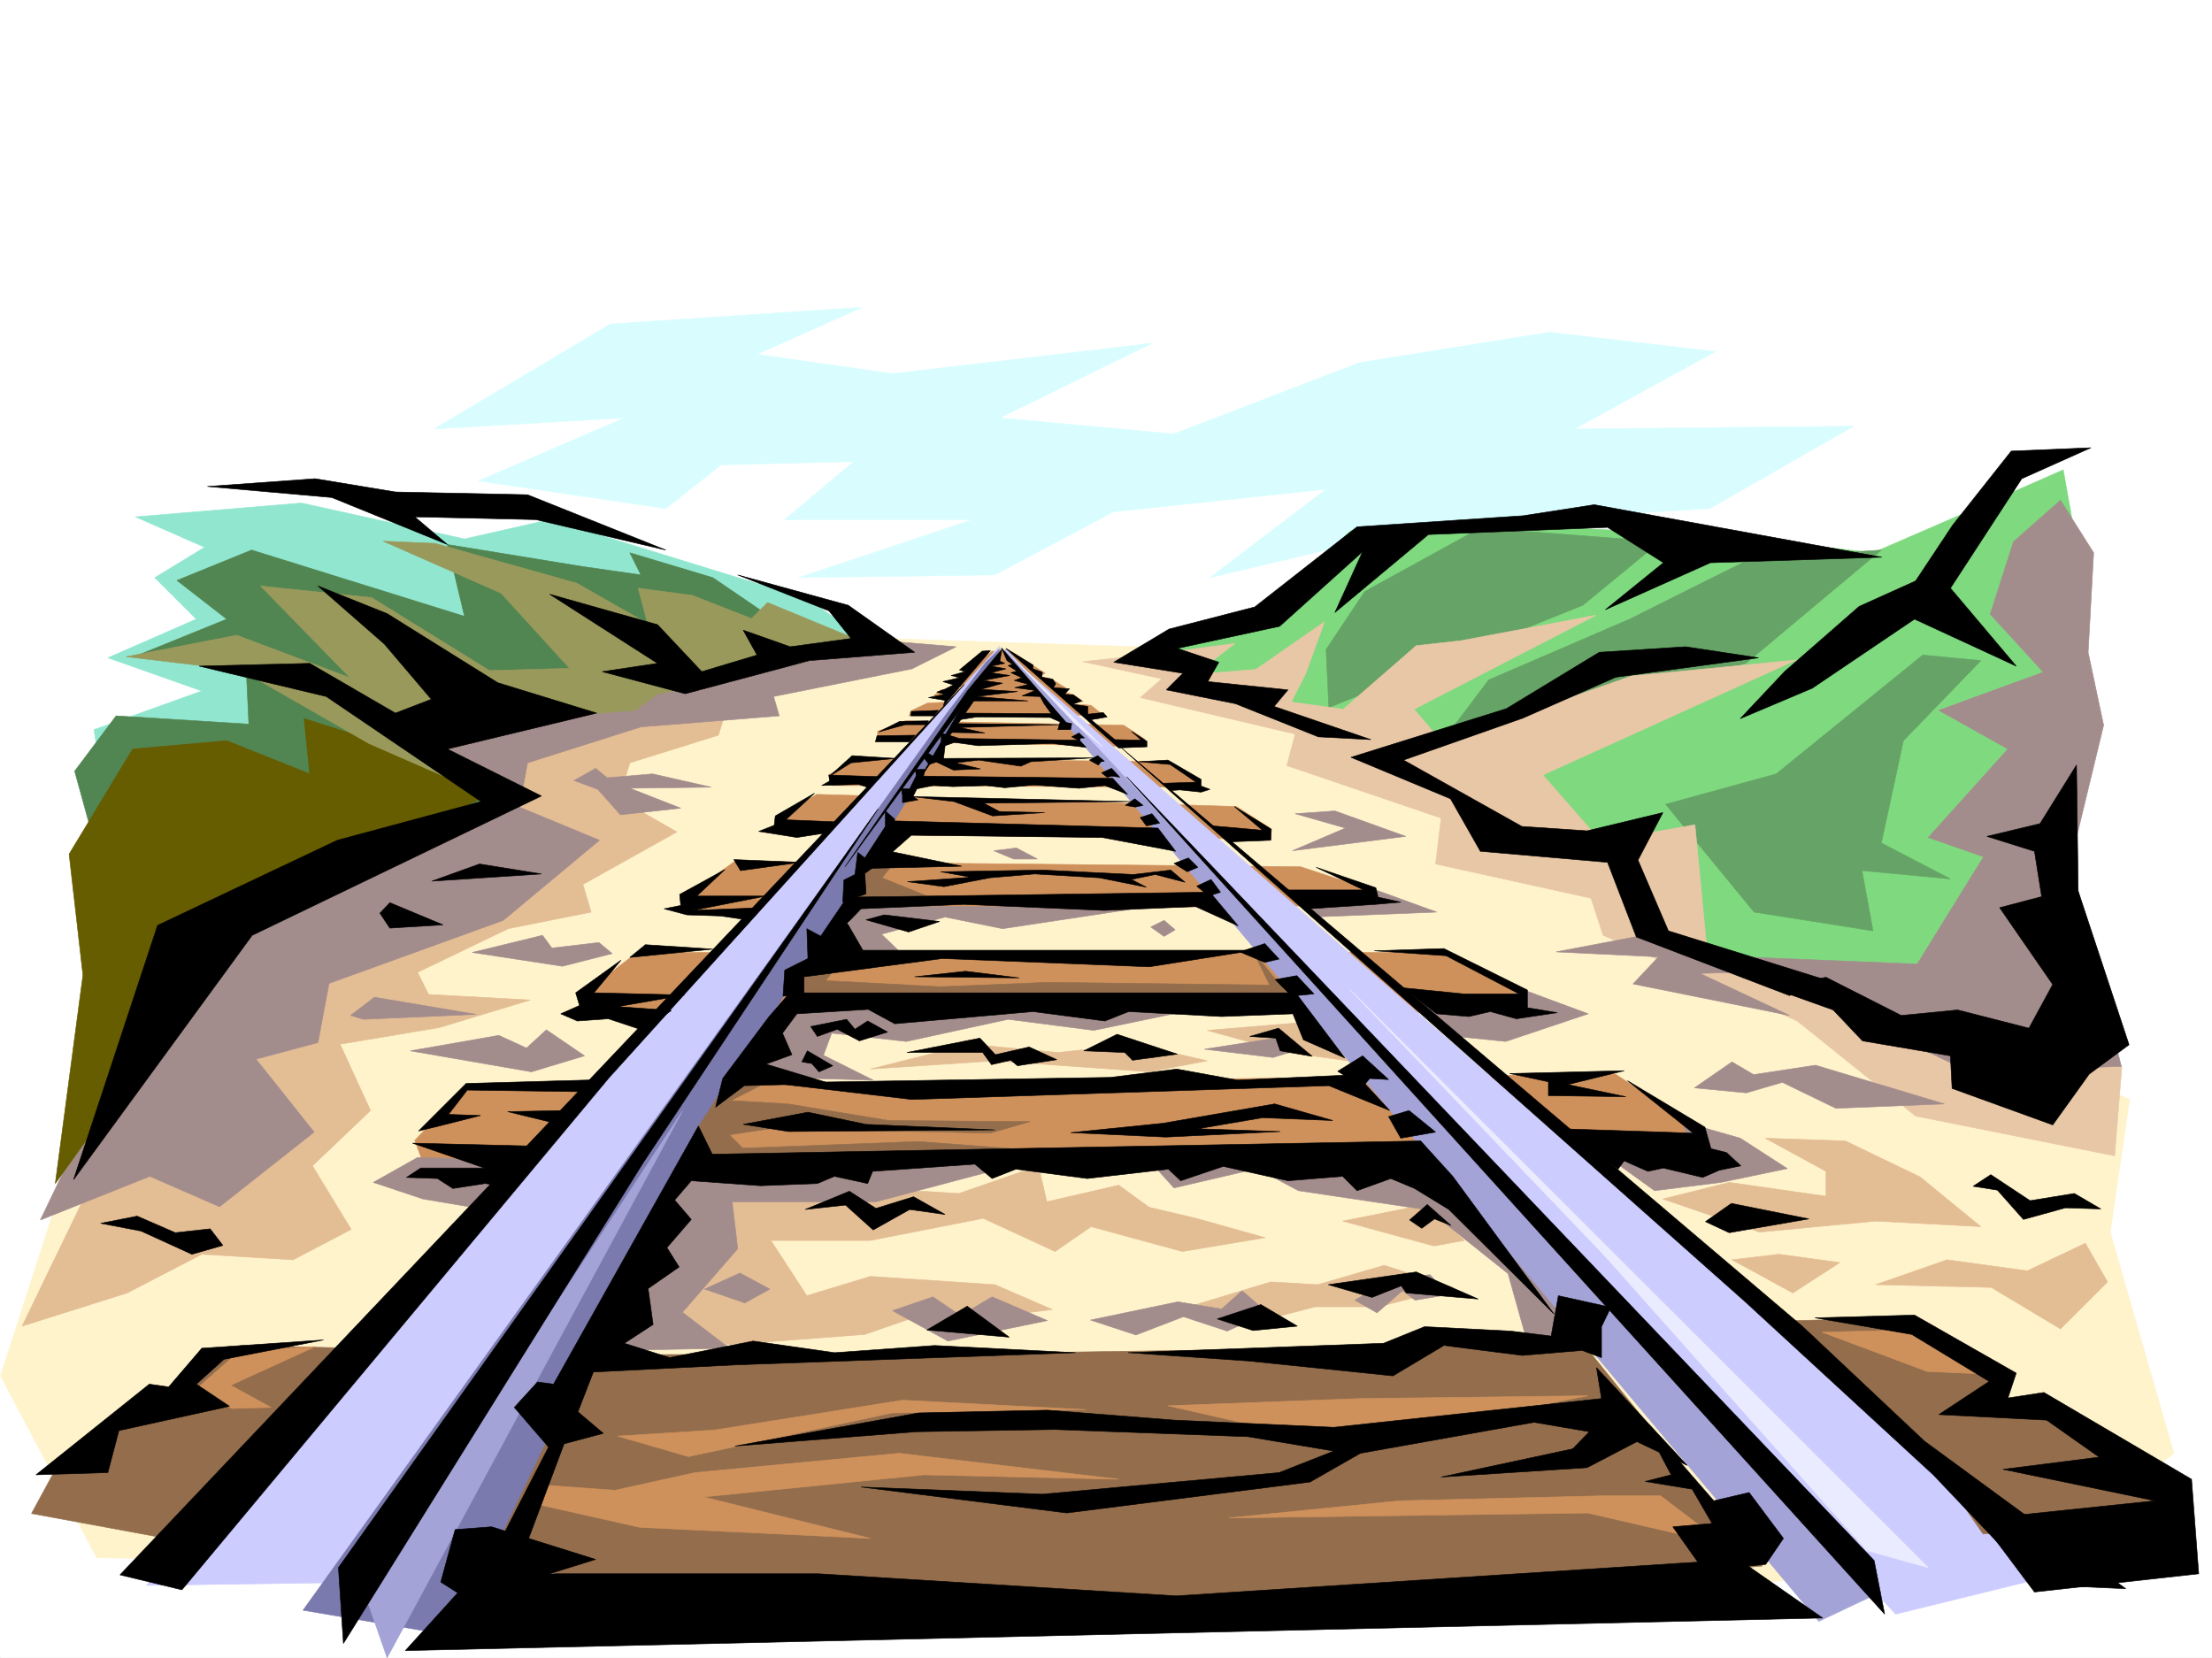
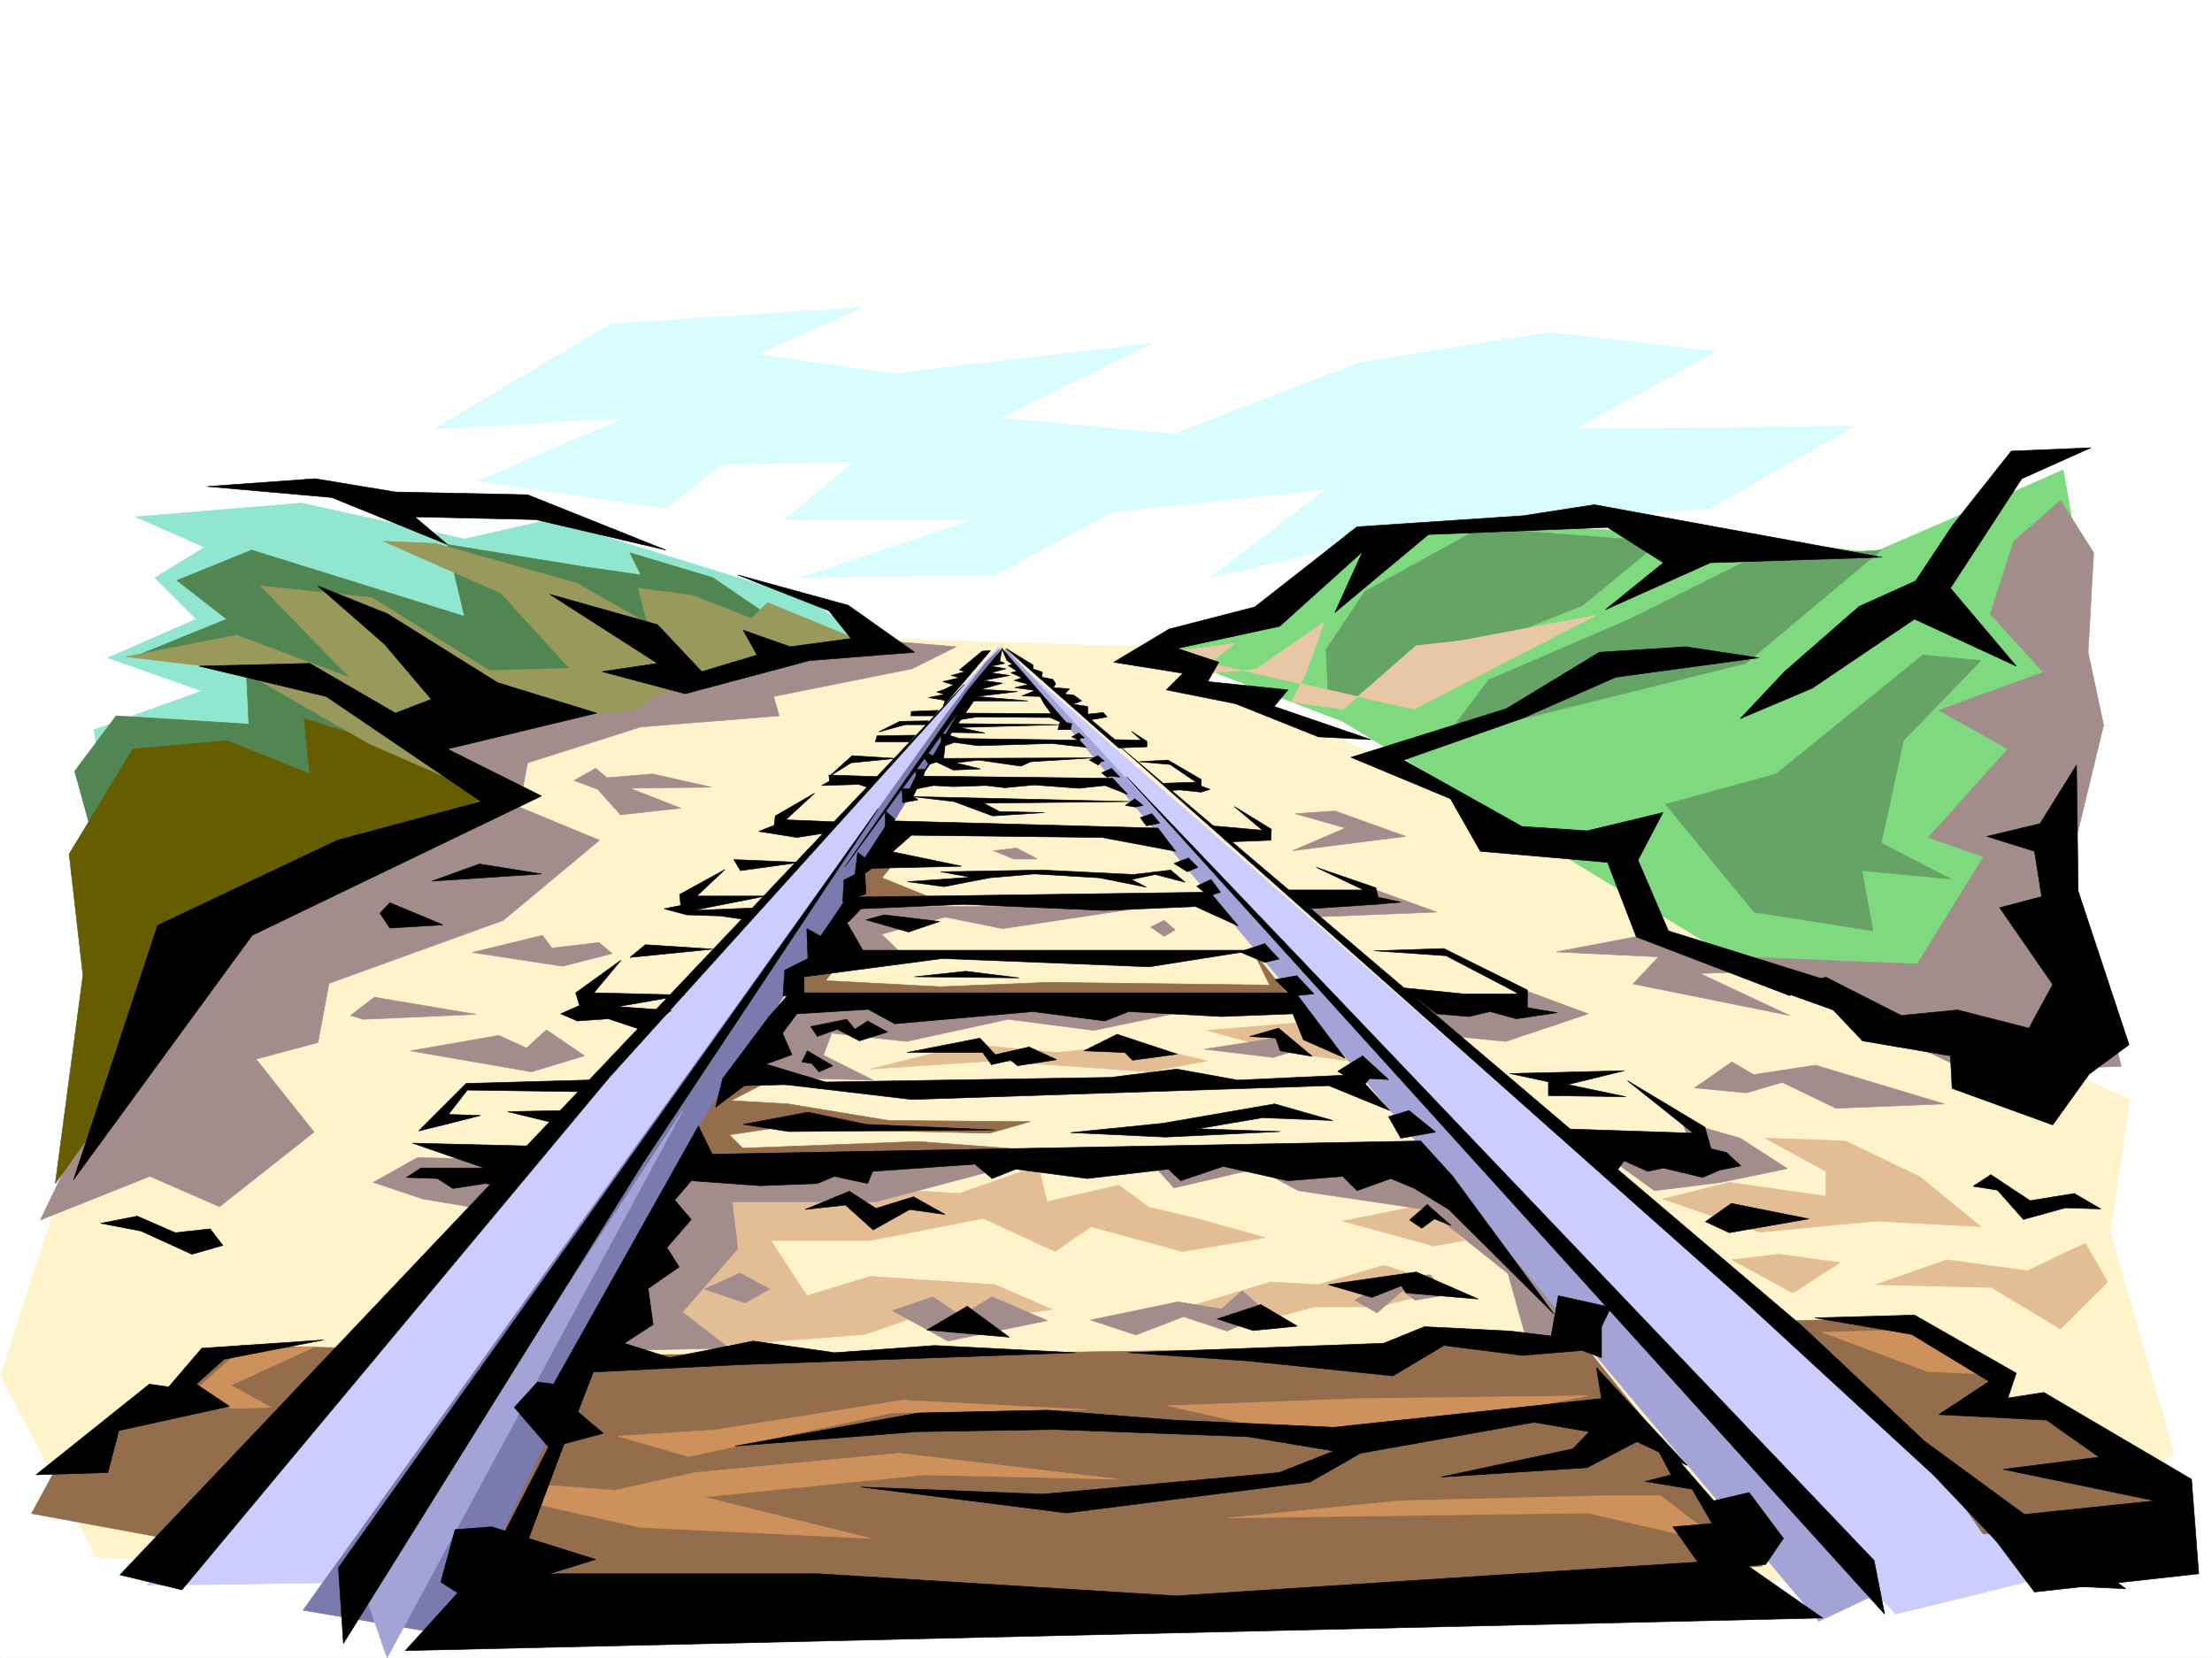
<svg xmlns="http://www.w3.org/2000/svg" width="2997.016" height="2246.473">
  <rect width="100%" height="100%" fill="#333333" stroke="none" />
  <defs>
    <clipPath id="a">
      <path d="M0 0h2997v2244.137H0Zm0 0" />
    </clipPath>
  </defs>
  <path fill="#fff" d="M0 2246.297h2997.016V0H0Zm0 0" />
  <g clip-path="url(#a)" transform="translate(0 2.16)">
    <path fill="#fff" fill-rule="evenodd" stroke="#fff" stroke-linecap="square" stroke-linejoin="bevel" stroke-miterlimit="10" stroke-width=".743" d="M.742 2244.137h2995.531V-2.16H.743Zm0 0" />
  </g>
  <path fill="#d9fdff" fill-rule="evenodd" stroke="#d9fdff" stroke-linecap="square" stroke-linejoin="bevel" stroke-miterlimit="10" stroke-width=".743" d="m588.18 581.223 238.98-142.285 340.914-22.485-142.363 63.656 183.574 26.235 351.39-41.211-206.015 101.113 236.008 21.738 250.98-96.613 257.747-41.21 224.789 26.194-191.043 104.868 378.37-3.715-194.835 111.59-377.59 22.484-299.7 71.121 157.337-119.84-288.48 30.73-160.349 85.395-265.957 3.715 236.008-78.629h-254.738l93.644-78.629-179.82 4.457-74.918 59.196-253.992-37.457 197.77-85.395zm0 0" />
  <path fill="#fff3cc" fill-rule="evenodd" stroke="#fff3cc" stroke-linecap="square" stroke-linejoin="bevel" stroke-miterlimit="10" stroke-width=".743" d="m1198.063 865.125 343.886 11.223 1343.434 613.441-26.235 179.742 86.176 299.625-194.797 149.047-1111.14 78.668-864.66-74.914-643.625-11.223L.742 1864.29l92.903-288.363 588.18-486.13-29.99-86.14 227.798-71.12zm0 0" />
-   <path fill="#e3bd94" fill-rule="evenodd" stroke="#e3bd94" stroke-linecap="square" stroke-linejoin="bevel" stroke-miterlimit="10" stroke-width=".743" d="m29.95 1796.879 142.363-44.926 101.152-52.434 123.633 7.47 78.672-41.173-52.434-86.136 78.668-74.918-41.211-89.89 134.113-22.442 123.633-37.457-137.863-7.508-14.977-29.95 122.852-59.16 112.414-22.484-11.262-37.457 127.387-71.16-78.668-44.926 14.976-48.68 119.88-37.457 22.48-71.164-299.7 97.36-21.738 179.781-479.523 253.918zm0 0" />
-   <path fill="#cf915c" fill-rule="evenodd" stroke="#cf915c" stroke-linecap="square" stroke-linejoin="bevel" stroke-miterlimit="10" stroke-width=".743" d="m630.137 1474.07 1558.445-18.73 107.137 70.383-9.739 49.46-1707.574 14.231-16.46-44.183zm232.996-183.535-68.192 52.434 3.012 26.234 1254.992 2.973 6.766-29.207-107.176-52.434zm132.625-123.555-68.188 48.68 3.008 18.727 918.578-7.508 3.754-22.48-90.672-29.954zm110.89-90.636-48.718 28.465-2.23 24.71 654.847 7.47 8.992-15.72-44.223-28.464zm54.7-48.719-38.98 22.484 5.277 14.23 491.488 2.27 3.75-12.746-44.219-21.742zm27.722-23.969V990.95l37.457-14.23 295.95 5.98 28.464 18.73-2.23 10.477zm42.696-33.703 2.27-6.723 22.483-10.48 41.954-2.27-33.742-7.464 10.515-8.25 28.465-2.23-13.488-6.02 53.957-44.184 27.722 1.484 44.184 28.465-8.25 4.496 15.012 2.27 21.703 13.488-17.207 2.973 26.199 5.238 14.23 9.734-20.957 3.012 31.477 2.23 16.46 13.489zm0 0" />
  <path fill="#e3bd94" fill-rule="evenodd" stroke="#e3bd94" stroke-linecap="square" stroke-linejoin="bevel" stroke-miterlimit="10" stroke-width=".743" d="m969.523 1823.117 104.907-7.508 97.398-7.507 97.399-33.704 66.703 11.258 89.89-11.258-77.925-33.707-168.56-11.218-86.179 26.195-48.68-74.875h134.86l152.84-29.953 97.398 44.926 48.719-33.704 123.594 33.704 112.414-18.727-93.684-26.2-63.656-15.01-41.211-29.954-97.398 22.484-11.262-48.68-107.875 37.458-183.574-11.262-157.34 7.508-71.2 187.25zm628.649-48.719 123.598-37.417 63.691 3.71 89.93-26.195 93.644 29.95-101.148 26.238h-86.18l-86.137 22.441zm221.035-119.843 112.371-22.442 52.434 48.68-41.211 7.469zm433.813-29.95 89.89-22.484 131.14 18.73v-33.703l-82.421-44.925 108.621 3.754 101.152 48.68 82.422 67.405-142.363-7.507-157.34 14.976zm-1073.684-176.027 134.11-33.707 119.882 11.262 104.906-11.262 97.399 22.484-78.672 14.977-209.066-14.977zm456.297-52.433 134.855-11.223 56.184 52.434-82.422-11.223zm905.827 344.546 96.657-33.703 108.656 14.977 78.672-37.418 29.95 52.434-63.696 63.652-93.644-56.188zm-194.796-33.703 63.695-7.469 82.422 11.223-63.695 41.211zm0 0" />
  <path fill="#7fd97f" fill-rule="evenodd" stroke="#7fd97f" stroke-linecap="square" stroke-linejoin="bevel" stroke-miterlimit="10" stroke-width=".743" d="m1564.43 880.102 153.625-59.942 112.37-101.11 224.044-7.468 288.441 14.973L2537.707 749l164.102-71.164 93.644-41.172 17.988 101.113-17.242 608.203-393.347-13.492-583.645-355.027zm0 0" />
  <path fill="#91e6cf" fill-rule="evenodd" stroke="#91e6cf" stroke-linecap="square" stroke-linejoin="bevel" stroke-miterlimit="10" stroke-width=".743" d="m183.574 700.32 224.785-18.73 220.996 48.68 115.422-26.196 352.133 108.621 71.164 52.43-587.398 41.176-427.09 254.656-26.2-172.273 146.079-52.434-127.348-44.926 119.88-52.433-56.224-56.188 67.446-41.172zm0 0" />
  <path fill="#518551" fill-rule="evenodd" stroke="#518551" stroke-linecap="square" stroke-linejoin="bevel" stroke-miterlimit="10" stroke-width=".743" d="m239.762 786.457 101.152-41.172 288.441 89.852-23.226-97.36 183.574 29.953 78.668 11.258L853.398 749l112.372 33.703 82.421 56.188 131.145 37.457-352.176 41.21-261.46 86.098 111.628 97.399-493.754 242.656-82.422-298.84 56.188-74.918 179.82 11.262-3.754-78.668-146.078-14.977 119.879-48.68zm0 0" />
  <path fill="#66a366" fill-rule="evenodd" stroke="#66a366" stroke-linecap="square" stroke-linejoin="bevel" stroke-miterlimit="10" stroke-width=".743" d="m1796.723 880.102 52.433-78.668 156.594-86.137 243.516 18.726-104.907 86.137-343.921 138.57zm220.25 41.171 191.082-82.382 164.847-82.383 176.067-11.223-183.574 153.547-407.579 101.113zm389.633 127.352 198.55-161.055 78.668 7.508-104.906 108.578-29.95 138.57 93.645 48.72-119.882-11.258 14.976 81.64-161.09-25.457-119.883-146.074zm0 0" />
  <path fill="#a38c8c" fill-rule="evenodd" stroke="#a38c8c" stroke-linecap="square" stroke-linejoin="bevel" stroke-miterlimit="10" stroke-width=".743" d="m54.7 1653.07 148.347-59.16 94.426 41.172 128.09-101.11-78.668-98.847 83.91-22.48 15.011-80.157 236.008-85.394 130.36-108.578-108.618-44.965 11.22-59.903 153.585-48.68 187.328-15.015-7.508-26.195L1235.52 906.3l59.942-29.953-89.93-7.508-258.488 63.695-89.895-11.262 3.754 37.457-172.351-7.464-104.125 63.652 97.398 56.188-161.09 86.136-295.949 141.543zm933.554 173.762-63.656-48.68 74.914-86.14-7.504-63.653H1186.8l197.808-52.433-445.035-7.508-149.87 262.164zm56.223-366.996 138.609 3.715-67.445-33.703 11.222-29.95 101.153 11.262 137.863-29.992 116.129 14.977 176.105-36.676-583.683-4.496-67.45 97.359zm86.14-168.52 86.176-3.754-22.484-21.738 86.175-23.226 77.93 15.758 198.547-29.989h-396.356zM565.7 1568.418l-59.942 33.703 67.41 22.484 66.703 11.223 71.164-63.656zm987.507 0 37.461 41.21 112.371-26.233 56.227 29.988 176.066 26.199 107.879 86.137 23.969 85.394 83.164 13.489-203.79-256.184zm688.551 44.965 89.93-11.262 89.894-18.727-63.695-41.171-78.668-22.485 18.726 52.434-123.593-7.469zm-276.473-209.731 74.914 7.508 111.668-37.46-101.148-37.458 8.25 23.227-131.145 2.972zm-187.289-161.054 168.559-6.727-82.422-29.95-104.867 18.731zm0 0" />
  <path fill="#665c00" fill-rule="evenodd" stroke="#665c00" stroke-linecap="square" stroke-linejoin="bevel" stroke-miterlimit="10" stroke-width=".743" d="m565.7 1022.387-153.626-48.68 7.508 74.918-112.375-44.969-127.387 11.262-86.175 142.324 18.73 164.024-37.46 282.382 123.636-173.02 183.574-228.46 295.203-131.063Zm0 0" />
-   <path fill="#e8c7a6" fill-rule="evenodd" stroke="#e8c7a6" stroke-linecap="square" stroke-linejoin="bevel" stroke-miterlimit="10" stroke-width=".743" d="m1577.176 884.598 95.914-12.746-53.957 41.953 82.422-6.762 92.902-64.398L1769 913.063l-19.508 38.203L1819.95 961l98.883-86.137 60.684-6.765 182.832-34.446L1915.859 961l38.204 44.926 256.222-89.89 223.301-21.7-343.184 155.773 78.672 89.891 127.387-22.484 18.727 194.757 559.718 132.59-9.777 121.328-269.711-53.922-160.348-128.832-262.988-116.09-16.46-50.203-210.552-46.453 7.465-62.168-209.027-71.12 11.261-42.7-209.812-49.46 29.207-25.454-107.133-23.227zm0 0" />
+   <path fill="#e8c7a6" fill-rule="evenodd" stroke="#e8c7a6" stroke-linecap="square" stroke-linejoin="bevel" stroke-miterlimit="10" stroke-width=".743" d="m1577.176 884.598 95.914-12.746-53.957 41.953 82.422-6.762 92.902-64.398L1769 913.063l-19.508 38.203L1819.95 961l98.883-86.137 60.684-6.765 182.832-34.446L1915.859 961zm0 0" />
  <path fill="#99995c" fill-rule="evenodd" stroke="#99995c" stroke-linecap="square" stroke-linejoin="bevel" stroke-miterlimit="10" stroke-width=".743" d="m589.668 736.293 191.785 53.918 95.91 54.66-12.707-47.934 73.39 9.735 80.196 31.476 21.738-21.742 137.829 56.93-153.586 38.945-134.11 28.465-29.21 21.738-89.188 6.727-163.32 44.965 16.5 47.937-125.157-54.703-172.316-98.844-156.594-18.726L320.7 860.629l153.582 57.676-121.363-124.34 150.574 15.719 159.606 98.882 108.617-3.011-92.899-101.856-159.57-70.418zm0 0" />
  <path fill="#946e4c" fill-rule="evenodd" stroke="#946e4c" stroke-linecap="square" stroke-linejoin="bevel" stroke-miterlimit="10" stroke-width=".743" d="m806.203 1835.824 534.223-2.23 364.883-5.238 439.796-7.508 242.77 301.109-178.336 14.977-680.3 30.691-765.735-32.922-111.668-27.722zm0 0" />
  <path fill="#ccf" fill-rule="evenodd" stroke="#ccf" stroke-linecap="square" stroke-linejoin="bevel" stroke-miterlimit="10" stroke-width=".743" d="M1354.66 874.863 198.55 2148.153l258.49-3.712L958.3 1424.61l392.606-540.011zm4.496 6.723 1209.285 1305.512 222.516-54.66zm0 0" />
  <path fill="#a3a3d7" fill-rule="evenodd" stroke="#a3a3d7" stroke-linecap="square" stroke-linejoin="bevel" stroke-miterlimit="10" stroke-width=".743" d="m1361.383 882.332 1102.894 1314.54 83.95-39.724L1362.91 879.36Zm0 0" />
  <path fill="#7a7aae" fill-rule="evenodd" stroke="#7a7aae" stroke-linecap="square" stroke-linejoin="bevel" stroke-miterlimit="10" stroke-width=".743" d="m1355.402 878.578-20.215 19.473-53.214 69.676L410.59 2181.859l203.047 34.485 316.941-660.633 225.531-353.543zm0 0" />
  <path fill="#946e4c" fill-rule="evenodd" stroke="#946e4c" stroke-linecap="square" stroke-linejoin="bevel" stroke-miterlimit="10" stroke-width=".743" d="m483.277 1826.832-157.34-3.715L71.16 1998.363l-28.465 52.434 203.047 37.457zm1949.563-37.461 149.832-3.715 134.113 86.14-21.7 26.196 70.419 3.754 149.832 81.64 18.727 80.157-247.227 14.973-96.656-140.055zm0 0" />
-   <path fill="#ebebff" fill-rule="evenodd" stroke="#ebebff" stroke-linecap="square" stroke-linejoin="bevel" stroke-miterlimit="10" stroke-width=".743" d="m1362.91 881.586 131.102 130.32-36.715-30.691zm466.031 459.152 783.72 783.45-83.165-23.188-355.144-399.25Zm0 0" />
  <path fill="#a38c8c" fill-rule="evenodd" stroke="#a38c8c" stroke-linecap="square" stroke-linejoin="bevel" stroke-miterlimit="10" stroke-width=".743" d="m2339.156 1295.774 258.492 10.519 89.93-145.336-74.918-26.195 107.88-119.844-93.645-52.434 141.582-51.687-71.907-78.633 31.477-98.14 63.652-56.188L2836.664 749l-7.465 134.816 20.957 98.883-44.183 182.754 23.226 100.371 44.926 179.04-205.277 7.468zm0 0" />
  <path fill="#a3a3d7" fill-rule="evenodd" stroke="#a3a3d7" stroke-linecap="square" stroke-linejoin="bevel" stroke-miterlimit="10" stroke-width=".743" d="m494.496 2160.156 430.102-654.648-400.11 740.789zm0 0" />
  <path fill="#cf915c" fill-rule="evenodd" stroke="#cf915c" stroke-linecap="square" stroke-linejoin="bevel" stroke-miterlimit="10" stroke-width=".743" d="m836.934 1945.93 131.105-8.25 254.734-40.43 248.754 12.746-262.984 4.496-275.734 59.16zm104.866 49.422 276.477-26.196 297.473 35.188-263.73-5.98-298.958 29.948 226.274 56.188-312.45-14.977-149.831-33.703 12.707-23.968 103.422 7.468zm-514.71-170.75-102.676 5.98-63.656 56.187 53.918 21.704 52.472-1.489-54.699-29.949zm1237.75 232.175 231.512-23.226 274.988-6.723h78.668l86.18 65.922-185.063-42.7zm-82.422-152.019 260.758-9.738 307.949-3.754-337.2 65.925zm886.355-99.629 115.383-3.008 112.414 59.938-85.433-3.754zm0 0" />
  <path fill="#946e4c" fill-rule="evenodd" stroke="#946e4c" stroke-linecap="square" stroke-linejoin="bevel" stroke-miterlimit="10" stroke-width=".743" d="m1036.973 1467.305-46.453 23.968 77.183 4.497 136.344 22.484 191.824 1.484-54.703 15.719-293.719-6.726-59.195 8.996 17.984 17.984 237.532-8.992 259.976 19.472-541.691 20.215-20.254-53.18 44.222-68.148zm101.148-163.282-19.469 24.711 155.813 8.25 146.117-5.98 299.7 3.754-22.481-45.707 50.945 63.652-249.496 4.496h-424.82l4.496-41.914zm72.688-134.073-15.758 19.472 66.707 26.98-112.414 5.98 17.242-50.163zm0 0" />
  <path fill-rule="evenodd" stroke="#000" stroke-linecap="square" stroke-linejoin="bevel" stroke-miterlimit="10" stroke-width=".743" d="m136.379 1657.566 49.426-9.734 51.726 22.48 47.196-5.238 17.203 22.442-41.953 12.003-68.934-31.472zm0 0" />
  <path fill="#a38c8c" fill-rule="evenodd" stroke="#a38c8c" stroke-linecap="square" stroke-linejoin="bevel" stroke-miterlimit="10" stroke-width=".743" d="m1631.879 1421.637 100.406-15.758 17.207 19.512-24.715 7.468zm663.84 52.433 50.945-35.23 29.207 17.246 83.91-12.75 174.582 52.434-146.86 5.984-72.647-35.191-48.72 14.234zm-1820.692-98.14 32.22-24.711 137.862 23.222-152.84 6.727zm164.844-85.395L735 1267.348l12.75 17.203 63.691-7.465 17.989 14.973-67.45 17.203zm-83.906 133.332 119.879-20.96 37.457 17.206 26.98-24.71 51.688 35.226-71.942 21.703zm921.547 364.762 118.394-24.711 59.196 9.738 27.722-24.715 34.45 29.953-54.665 24.711-59.195-19.472-64.437 24.75zm358.156-26.938 52.434-29.992 49.46-4.457 24.75 26.942-44.964 7.507-17.242-12.75-34.45 29.953zm-276.477-505.605 17.985-8.992 14.976 12.746-14.976 8.996zm-212.781-103.34 30.73-3.754 28.465 14.977h-32.218zm-568.672-95.129 29.207-16.5 15.72 12.746 61.464-5.238 79.414 17.984-110.145 1.485 68.93 26.98-81.68 8.953-30.691-34.445zm977.032 44.926 53.918-3.754 95.913 34.484-153.585 19.473 71.906-30.73zm353.62 187.25 122.15-23.227 143.105 50.203-70.422 2.231 121.367 56.93-212.04-42.7 34.45-36.675zm0 0" />
  <path fill-rule="evenodd" stroke="#000" stroke-linecap="square" stroke-linejoin="bevel" stroke-miterlimit="10" stroke-width=".743" d="m979.258 1461.324 62.21-83.129 28.466-32.96h685.578l66.664 88.367-56.184-24.711-14.234-35.192-96.656 3.715-125.864-6.723-32.215 12.746-97.398-12.746-187.328 16.5-35.973-19.511-96.656 6.02-19.473 26.198 12.746 29.208-35.226 12.746 86.918 26.195-116.125 3.012-38.985 29.207zm116.168-168.524 52.433-77.14 491.528-6.766 38.199 45.708-57.711-26.235-123.598 5.239-190.336-8.211-139.355 5.98-18.727 19.473 22.48 38.945zm77.887-116.085 35.972-64.438 359.64 9.739 23.97 31.472-99.626-18.726-258.492-3.012-25.492 22.48 93.684 19.473zm352.917-124.34 1013 1062.074 14.235 72.649zm-530.472 907.043 248.758-44.926 174.578-3.754 171.574 13.489 216.535 9.738 362.652-38.945-6.765-41.954 122.89 132.551-68.187-32.18-67.45 35.188-197.808 12.746 178.336-38.2 22.485-23.226-74.919-12.746-235.261 41.957-68.192 38.942-329.691 41.953-278.707-35.188 245.746 9.735 320.7-29.246 74.171-29.208-116.129-19.472-262.242-9.735-187.328 3.008zm0 0" />
  <path fill-rule="evenodd" stroke="#000" stroke-linecap="square" stroke-linejoin="bevel" stroke-miterlimit="10" stroke-width=".743" d="m1528.457 1832.852 346.191-12.747 55.446-22.484 116.87 5.984 54.7 6.766 9.734-54.703 71.165 15.758-12.707 26.195v41.957l-26.239-9.738-80.937 6.726-106.391-13.449-68.933 41.172-196.282-20.215zm283.984-381.266 33.703-20.957 35.231 32.18-25.453-1.485-9.778 11.223zm68.934 61.43 27.723-8.254 35.972 29.21-47.195 8.25zm-201.562-223.223 33.746-11.223 19.472 20.957-19.472 4.496zm47.977 37.457 29.206-5.238 23.227 24.71-30.73 3.009zm-137.122-157.3 19.469-7.47 12.746 12.711-14.23 6.02zm30.73 30.734 19.473-8.993 12.746 17.204-15.758 5.238zm494.5 328.793 136.34 4.496 41.993 1.484-89.188-71.121 104.906 62.91 8.25 29.207 20.957 5.238 19.512 17.989-29.246 5.98-22.484 9.738-53.176-12.746-20.996 4.496-32.22-14.234-8.25 11.262zM1946.555 1373.7l43.48 3.714 29.207-6.723 35.227 9.735 55.445-8.25-40.469-6.727v-23.969l-113.156-56.183-94.387 3.008 97.399 6.726 98.883 51.692h-74.914l-82.422-8.25zm-173.059-142.325 90.637-5.98 33.742-3.012-30.734-6.723-3.008-12.75-80.899-27.719 64.438 30.73h-106.39zM567.184 1532.484l64.437-64.437 187.328-5.238-57.71 61.425-73.43-17.984 76.441-1.488 27.719-25.453-158.864-2.266-25.453 32.96 43.442 1.485-56.188 14.235zm89.148 50.168-97.398-33.707 182.832 4.496-54.7 54.703-29.953-4.496-43.476 6.723-20.957-13.488-41.996-1.485 19.511-12.746zm185.063-281.602-61.426 44.184 5.238 17.207-25.453 11.258 22.48 9.739 41.953-3.012 47.196 15.719 38.199-26.942-72.648-5.238 90.636-15.758-122.851-2.973zM982.27 1178.2l-61.426 33.706 1.484 14.973-22.48 4.496 30.73 8.25 45.711 1.488 35.188 5.239 19.511-16.461-92.156 3.715 98.883-19.473H944.07zm121.367-103.38-53.176 30.73-1.524 12.712-20.96 8.25 51.69 8.25 43.481-6.766 12.707-14.234-71.164-2.969zm19.511-24.71 67.407 2.265-15.72 14.234-11.257-3.753-50.207 1.484 10.52-5.98zm384.352 4.495-256.262-3.011 2.27-8.953h-13.492l1.488 8.21-8.992 17.985h-11.223l1.484 8.996v9.734l20.997-3.753-6.762-4.497 5.238-10.48 22.485-4.496 26.234 1.488 44.965-1.488 25.453 3.012 39.726-3.754 60.684 4.496 35.23-3.754 30.692 12.004zm-35.973-41.953-46.449-5.242-99.668 3.012-32.215-4.496-12.71 4.496-2.266 18.73-19.473 6.723-6.727-8.992 5.985-5.98 7.469 4.495 9.773-20.214v-11.262l8.211 1.523 16.5 5.243 162.578 2.226zm-283.199-15.718 51.688-.743-8.25 8.993h-45.707zm46.449-32.961 36.715-1.489-6.02 7.47h-31.437zm0 0" />
  <path fill-rule="evenodd" stroke="#000" stroke-linecap="square" stroke-linejoin="bevel" stroke-miterlimit="10" stroke-width=".743" d="m1357.629 879.36-46.45 56.148-166.331 238.937 155.851-212.703-54.699 93.606 73.43-105.61h73.43l-69.676-5.98 55.441-6.727-49.46-3.011 29.25-8.25-26.24-3.754 35.973-6.723-25.492-3.754 20.254-5.238-20.254-3.754 18.727-3.715-6.723-3.012zm-15.719 2.226-11.219.746-30.734 25.453 7.508 2.266-18.77 5.242 11.262 3.012-22.48 5.238 14.23 4.496-11.965 5.98-10.516 3.754 10.516 2.973-21.738 4.496 22.48 3.754-2.265 7.508zm0 0" />
  <path fill-rule="evenodd" stroke="#000" stroke-linecap="square" stroke-linejoin="bevel" stroke-miterlimit="10" stroke-width=".743" d="m1356.887 877.836 87.664 101.11 7.508 1.527-1.489 8.21h-17.242l3.012-10.48-13.492-5.98-99.664-.743-23.227 3.75 3.012-8.992 121.367.742-9.738-13.488-5.239-9.734-24.75-.742 17.985-7.508-27.719-3.754 18.727-4.457-19.473-5.281 10.48-3.711-14.976-6.766 8.25-2.23-12.004-7.508 6.023-1.485-7.507-5.238zm6.023.742 36.715 22.48v5.243l12.707 4.496-.742 6.762 14.973 2.972 3.753 5.985-2.972 5.238 21.703 1.523-6.727 7.47 11.965.78 11.262 8.211-12.004 4.496 20.254 3.012v10.48l20.957-2.23 5.238 5.984-21.699 3.75 32.219 26.942 35.933.742-13.492-11.965 21 13.492v7.465l-38.203 1.528zm89.149 119.84 9.734-5.238 7.508 6.765h-5.242l-1.524 3.711zm23.964 31.477 11.262-5.985 8.992 7.469-4.496.742-3.754 4.5zm16.5 17.242 13.493-6.02 11.222 12.004-10.48-1.527-6.766 1.527zm89.895-17.242 44.965 26.195v8.996l12.004 4.496-12.004 3.754-28.465-3.012-12.75.782-11.219-9.735 45.668-1.527-35.191-23.969-42.696-3.754zm-57.676 61.425 12.707-8.992 11.262 8.992-10.477 2.23zm20.215 16.461 15.719-5.238 10.52 12.746-17.989 3.754zm127.391-14.976 50.203 30.734-.781 14.977-56.188 2.226-22.484-21.699 67.449 5.98zm0 0" />
  <path fill-rule="evenodd" stroke="#000" stroke-linecap="square" stroke-linejoin="bevel" stroke-miterlimit="10" stroke-width=".743" d="m1272.234 1027.625 209.774-.742-85.395 5.238-13.488 6.023-56.93-8.25-31.476 3.754 33.703 8.211-36.715 1.524-25.453-12.004zm-37.457 51.691 296.692 6.766-198.551 2.227 20.996 11.222 61.43 1.524-70.422 4.496-52.473-19.469zm39.688 101.894 138.61-2.269 122.89 5.985 50.203-5.985 19.473 16.504-40.47-10.52-32.218 6.766 20.254 10.477-63.691-12.746-87.664-5.238-60.684 5.238-62.207 12.004-49.422-6.766 86.137-5.98zM280.973 659.148l146.117-10.52 108.62 17.99 179.075 3.753 187.328 74.914-176.105-41.21-164.063-3.755 44.184 37.457-156.598-63.652zm-67.45 594.712L99.664 1598.405l241.992-331.058 391.86-188.774-127.387-63.656 202.3-48.68-134.109-41.21-149.832-93.606-93.683-37.457 89.93 78.629 63.69 74.918-48.714 18.726-116.129-67.406-149.871 3.715 172.355 41.21 209.77 142.325-194.797 52.434zm602.415-343.81 112.375 29.954 168.597-44.926 142.363-11.262-89.93-63.656-149.831-41.172 123.636 48.68 29.95 37.457-82.422 11.223-63.695-22.48 18.73 33.702-74.918 22.48-59.938-63.652-146.078-41.21 146.078 93.644zm693.046-12.745 74.957-44.926 116.125-29.95 138.61-108.62 224.789-14.973 96.613-14.977 389.633 71.16-232.254 7.47-142.363 63.656 78.668-63.657-75.696-47.937-242.734 9.738-126.644 105.61 37.456-82.383-112.37 101.109-138.61 29.953 56.184 18.727-14.973 26.238 108.617 11.223-18.726 22.48 131.14 44.926-71.199-3.754-112.375-44.926-93.645-18.726 22.481-22.485zm10.52 116.129 923.074 784.187 164.805 155.07 272.762 199.961-119.137-5.242-141.621-149.047-254.735-234.445zm-212.82-86.137L162.578 2133.922l83.91 20.254 578.446-693.594Zm0 0" />
  <path fill-rule="evenodd" stroke="#000" stroke-linecap="square" stroke-linejoin="bevel" stroke-miterlimit="10" stroke-width=".743" d="m1830.426 1026.14 210.555-65.921 125.863-76.403 116.87-7.468 98.923 14.976-193.309 26.235-125.863 55.406-161.875 56.93 160.348 89.89 88.406 5.98 102.676-24.71-33.743 64.398 41.211 95.875 209.067 65.18-44.965 22.48-207.543-79.41-38.98-101.113-172.317-14.977-40.465-71.16zm0 0" />
  <path fill-rule="evenodd" stroke="#000" stroke-linecap="square" stroke-linejoin="bevel" stroke-miterlimit="10" stroke-width=".743" d="m2832.914 606.715-107.879 4.496-79.41 100.371-50.207 75.617-76.441 34.45-101.149 88.402-59.941 63.656 97.437-41.172 138.61-93.644 137.828 63.656-89.149-105.61 96.657-148.308zM438.312 1815.61l-164.847 11.222-44.926 52.43-26.234-3.75-153.586 122.851 97.398-3.011 14.977-56.891 149.828-32.961-44.926-29.988 37.461-33.707zm2020.728-29.954 134.894-3.75 137.828 78.63-11.223 33.702 48.719-7.469 200.035 117.575 9.734 128.093-222.515 24.711-74.172-98.847 237.492-24.75-206.02-42.656 130.36-16.5-71.2-50.168-146.078-7.504 68.192-44.926-104.906-63.695zm-1414.563-318.351 460.011-7.469 89.93-11.258 82.426 14.973 161.09-7.465 44.925 48.676-82.422-33.703-564.918 18.73zm59.941-179.742h594.906l-142.363 22.445-280.23-11.223-198.547 26.234zm107.879-177.513-12.746-11.26v20.995l-27.723 42.695-9.738-7.503-3.754 29.949-14.973 7.508-1.488 29.949 31.438-11.223-1.485-27.719 18.727-13.492zm0 0" />
  <path fill-rule="evenodd" stroke="#000" stroke-linecap="square" stroke-linejoin="bevel" stroke-miterlimit="10" stroke-width=".743" d="m1119.395 1272.586-26.239-14.23 1.489 40.43-31.438 15.718-2.27 35.227 28.465-2.266v-27.723l29.992-13.449zM853.398 1297.3l20.997-17.245 91.375 5.984zm140.875-132.589 89.891 3.754-80.898 11.223zm128.875-112.336 31.434-28.465 58.457 3.715-59.941 6.023zm170.829-71.902-8.25 11.964 48.68.743-34.45-7.47 136.383-3.753zm-35.973-3.754-38.984.742-28.465 14.234 35.972-9.738h29.207zm-68.191 119.097L458.527 2124.187l6.762 102.637 406.836-652.383zm-439.797 779.696 196.28-349.79 18.731 38.2 959.79-17.945 43.476 47.933 137.125 186.508-142.363-141.582-46.45-28.465-32.218-13.488-45.711 16.5-19.469-19.473-74.215 5.985-87.66-19.473-57.672 19.473-16.5-15.72-110.144 12.708-96.618-12.707-32.218 12.707-23.266-19.473-138.61 9.739-6.722 16.5-44.965-9.739-23.226 9.738-77.184 2.973-93.645-6.726-22.484 26.195 22.484 26.238-32.96 38.2 16.5 26.199-41.993 29.207 6.762 48.718-38.98 25.454 61.464 19.472 113.118-22.484 110.144 15.758 135.637-9.735 191.043 9.735-459.309 16.46-194.054 9.735-20.957 53.922 34.449 29.207-73.43 19.472-47.195-54.664 31.476-34.445zm0 0" />
  <path fill-rule="evenodd" stroke="#000" stroke-linecap="square" stroke-linejoin="bevel" stroke-miterlimit="10" stroke-width=".743" d="m1006.98 1523.492 87.664-16.46 78.669 16.46 174.581 7.508-279.449 2.227zm568.711-1.484 151.356-26.238 78.668 22.484-95.168-3.754-87.664 14.977 111.633 3.75-155.07 7.507-128.876-6.02zm469.786-67.41 155.07-3.754-76.399 18.73 78.668 16.461-104.906-1.484v-18.73zm-806.204-131.102 68.934-7.469 72.648 8.992zm-642.097 820.16 19.469-71.12 49.425-3.755 140.875 44.184-93.644 29.207-39.727 50.203zm0 0" />
  <path fill-rule="evenodd" stroke="#000" stroke-linecap="square" stroke-linejoin="bevel" stroke-miterlimit="10" stroke-width=".743" d="M814.453 1822.332 679.56 2084.5l32.218 12.004zm1407.836 96.656 99.664 114.563 47.938-11.219 46.449 62.168-23.969 35.188-83.906 8.253-41.957-59.16 53.18-4.496-26.98-46.453-63.696-10.476 35.23-8.993zm177.551-580.515 74.21-14.235 101.895 51.692 76.403-7.47 96.656 24.712 32.219-59.195-71.907-104.086 56.93-14.977-9.734-61.426-64.438-20.215 71.907-17.242 49.46-79.41 2.266 170.785 68.934 208.211-53.957 39.723-49.461 68.894-136.344-49.421-2.266-44.184-119.136-20.254-39.688-41.914zm-1171.082 87.66 98.922-19.473 20.957 22.445 45.707-10.48 37.5 17.246-53.219 8.211-8.992-7.469-26.235 5.98-11.964-16.46zm239.762-2.266 44.964-22.445 81.68 26.941-60.684 8.25-10.48-10.48Zm224.785-19.472 38.98-11.223 45.711 38.2-43.48-7.505-5.985-17.207zm-594.906-13.489 48.718-9.738 11.219 13.488 17.246-11.218 26.977 14.972-38.2 11.965-29.988-15.719-26.98 9.739zm-11.965 47.934 7.468-14.973 34.485 20.215-18.73 8.25-9.735-11.223zm562.687 348.305 59.156-19.473 49.465 29.207-59.941 5.984zm0 0" />
  <path fill="#a38c8c" fill-rule="evenodd" stroke="#a38c8c" stroke-linecap="square" stroke-linejoin="bevel" stroke-miterlimit="10" stroke-width=".743" d="m954.547 1746.715 47.937-21.738 40.47 21.738-33.704 18.687zm254.738 29.207 54.7-18.73 37.46 25.457 42.735-25.458 74.914 32.18-134.856 27.723zm0 0" />
  <path fill-rule="evenodd" stroke="#000" stroke-linecap="square" stroke-linejoin="bevel" stroke-miterlimit="10" stroke-width=".743" d="m1090.93 1638.836 59.941-24.711 35.93 23.227 50.949-15.758 42.734 23.968-47.972-6.726-49.426 27.723-37.496-33.704zm1582.414-31.473 23.969-15.719 53.214 35.227 59.942-9.734 35.933 20.957-47.937-1.485-56.93 15.72-35.23-39.688zM514.75 1237.36l13.492-14.235 71.903 29.992-71.903 4.457zm1284.945 503.331 119.137-17.203 83.91 36.676-97.398-8.21-6.727-9.735-39.726 15.718zm110.145-87.621 23.969-20.957 32.218 28.465-22.445-8.992-17.242 12.707zm-736.527-406.718 24.75-6.727 74.917 8.996-41.957 14.23zm-588.141-52.434 64.433-23.227 83.91 13.493zm1725.519 461.379 35.23-24.711 104.907 21-107.918 18.727zm-1054.957 146.824 111.672 9.734-56.968-41.953zM549.2 2236.559l94.425-104.122h465.25l484.8 29.95 761.981-49.422 113.899 79.41zm0 0" />
</svg>